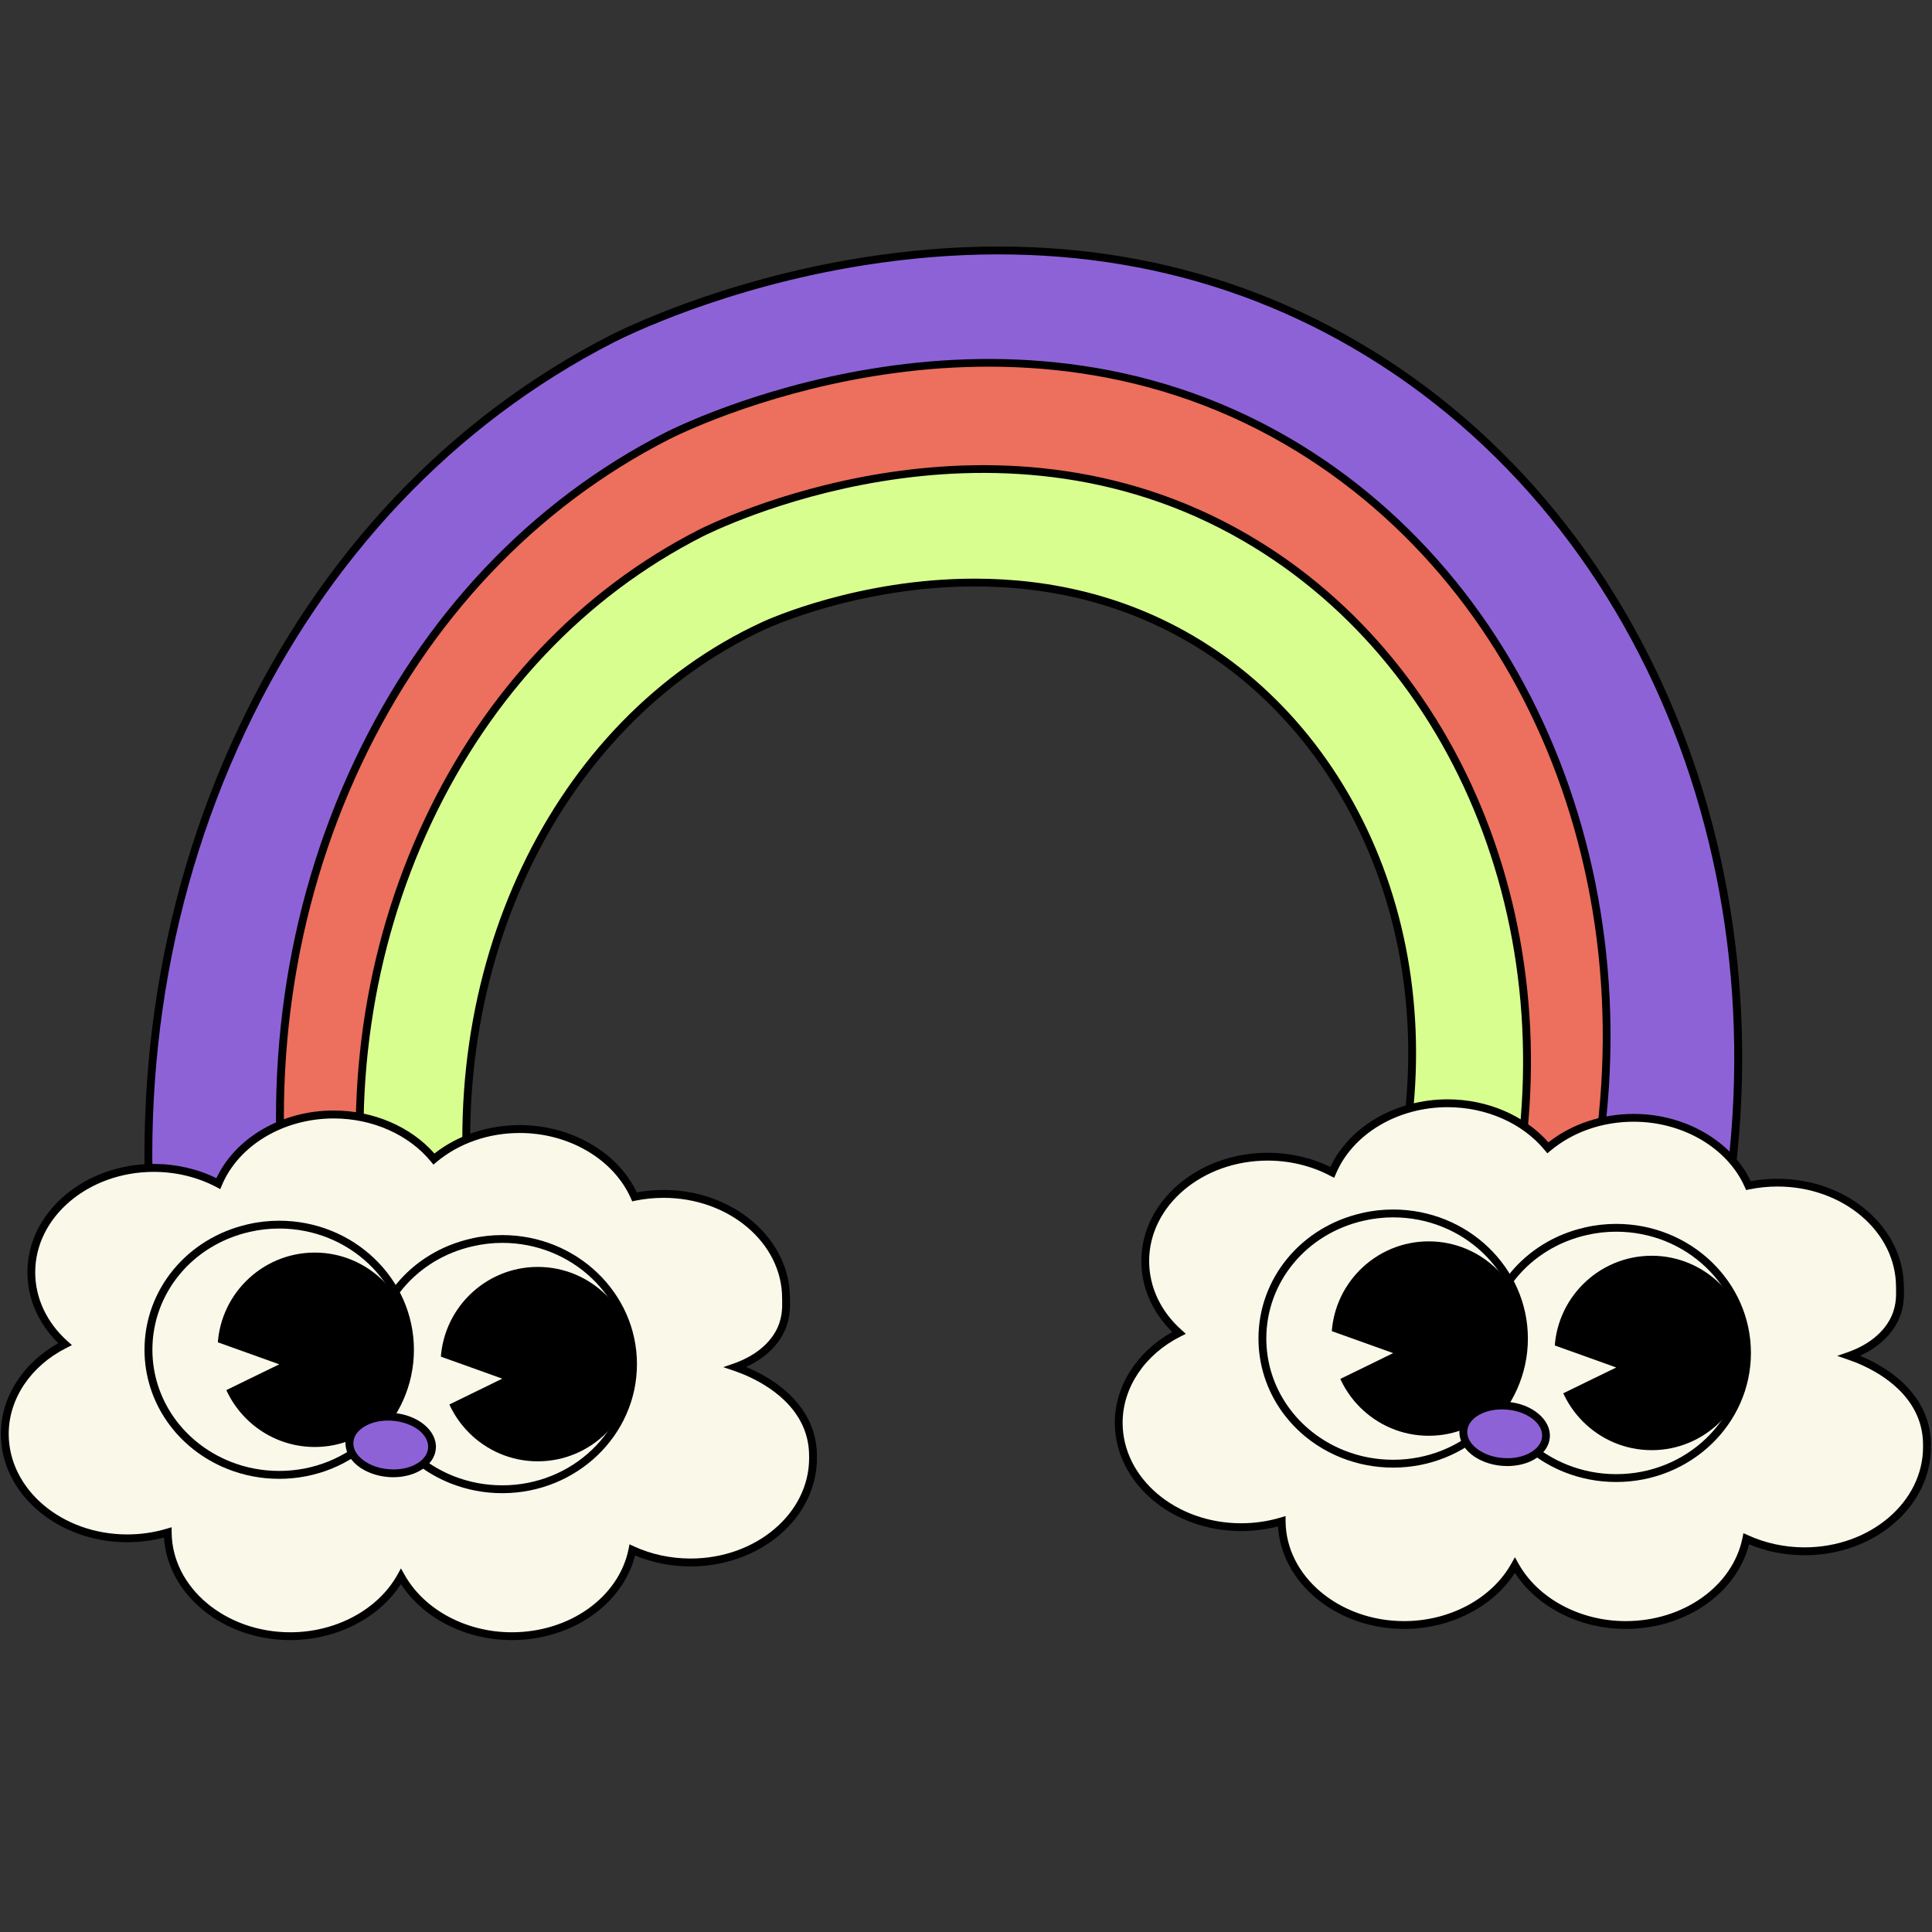
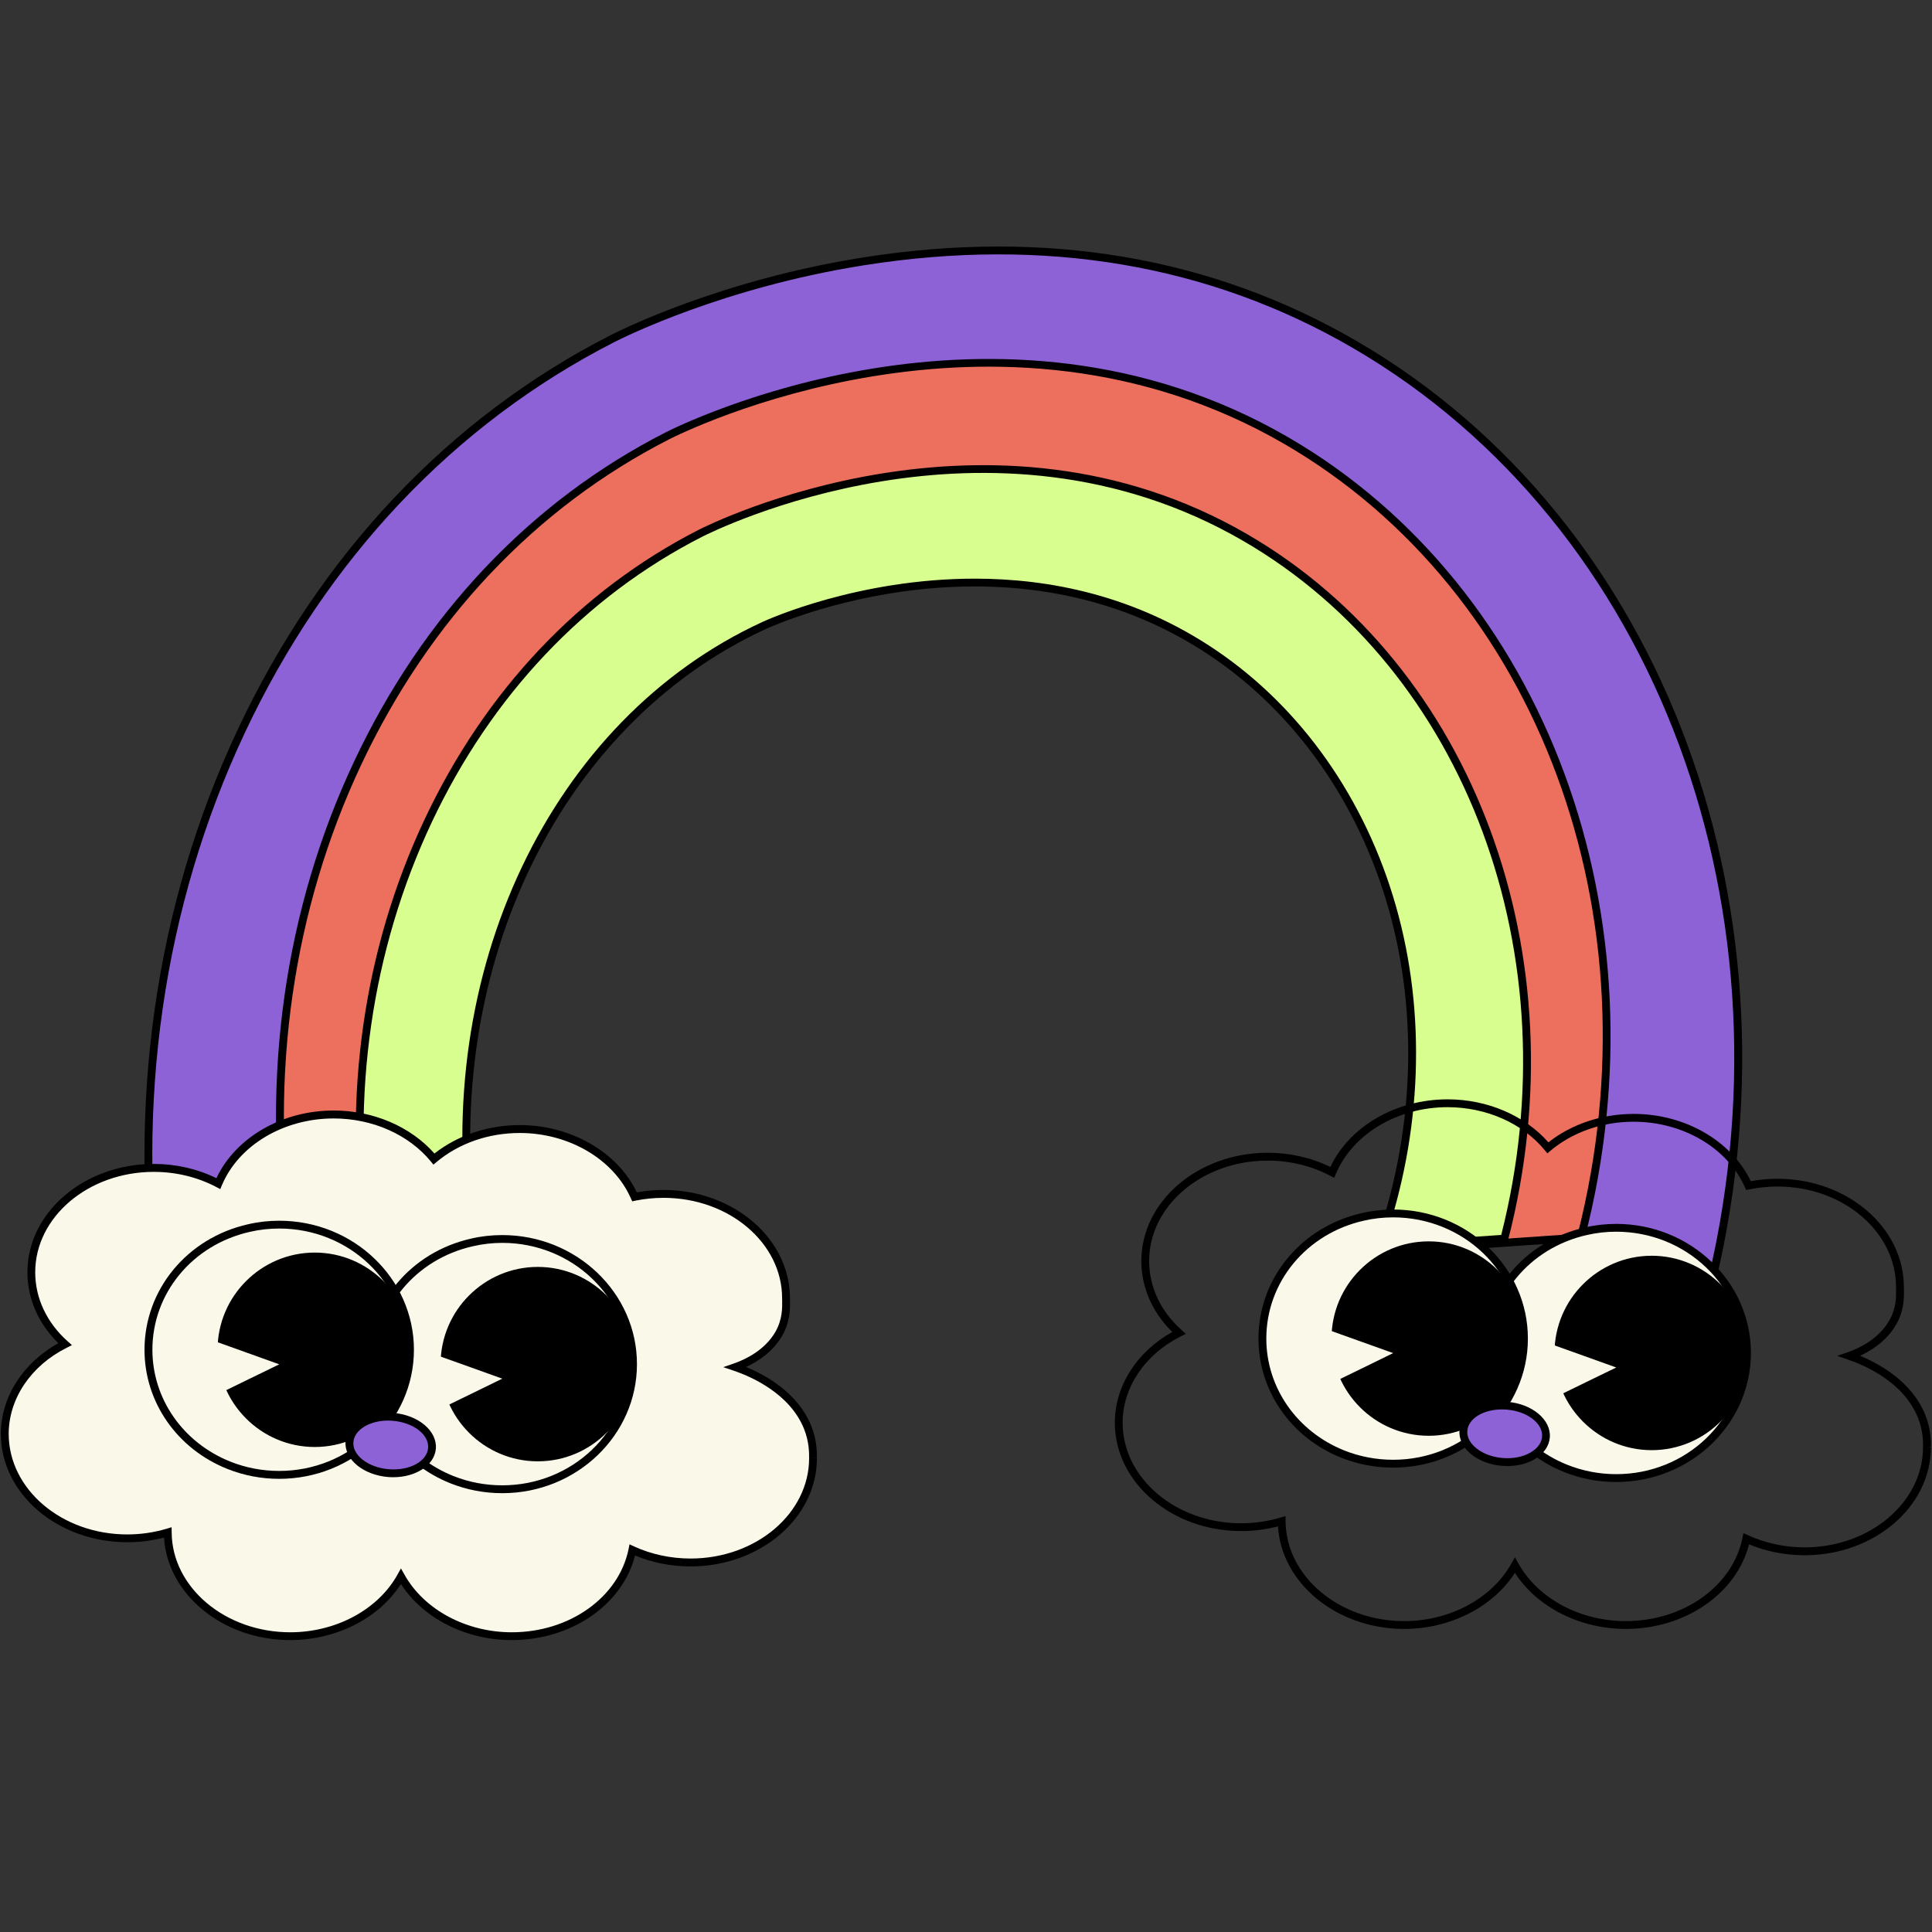
<svg xmlns="http://www.w3.org/2000/svg" width="200" zoomAndPan="magnify" viewBox="0 0 150 150" height="200" preserveAspectRatio="xMidYMid meet" version="1.0">
  <rect x="0" y="0" width="150" height="150" fill="#333333" stroke="none" />
  <defs>
    <clipPath id="d8b7590180">
      <path d="M 0 86 L 64 86 L 64 127.402 L 0 127.402 Z M 0 86 " clip-rule="nonzero" />
    </clipPath>
  </defs>
  <path fill="#8e62d7" d="M 12.371 101.574 C 7.773 69.445 22.262 39.219 47.52 26.305 C 49.512 25.285 78.344 11.145 105.195 26.758 C 128.559 40.34 140.367 70.605 132.555 100.867 C 128.109 101.18 123.66 101.484 119.215 101.797 C 128.004 77.25 120.188 51.402 101.801 38.973 C 80.43 24.52 55.523 35.469 54.305 36.031 C 32.309 46.141 19.242 72.672 23.645 101.238 C 19.887 101.352 16.129 101.465 12.371 101.574 Z M 12.371 101.574 " fill-opacity="1" fill-rule="nonzero" />
  <path fill="#000000" d="M 119.219 102.102 C 119.121 102.102 119.031 102.055 118.973 101.977 C 118.914 101.895 118.895 101.789 118.93 101.691 C 123.121 90 123.645 77.293 120.41 65.922 C 117.227 54.738 110.559 45.254 101.637 39.219 C 92.785 33.242 82.324 30.871 70.531 32.172 C 61.281 33.195 54.711 36.18 54.434 36.305 C 32.172 46.539 19.633 73.219 23.945 101.191 C 23.957 101.277 23.934 101.367 23.879 101.434 C 23.824 101.5 23.742 101.539 23.652 101.543 L 12.383 101.879 C 12.23 101.883 12.094 101.77 12.07 101.617 C 9.82 85.863 12.031 70.297 18.477 56.602 C 24.875 43 34.871 32.43 47.387 26.031 C 48.238 25.598 56.023 21.727 66.992 19.992 C 81.172 17.75 94.078 19.938 105.352 26.492 C 129.27 40.398 140.582 71.012 132.855 100.941 C 132.82 101.07 132.711 101.16 132.582 101.168 L 119.242 102.098 C 119.23 102.102 119.223 102.102 119.219 102.102 Z M 76.508 31.23 C 85.953 31.23 94.664 33.777 101.973 38.719 C 111.016 44.836 117.773 54.434 120.992 65.758 C 124.219 77.109 123.746 89.766 119.656 101.461 L 132.312 100.582 C 139.863 70.984 128.668 40.762 105.039 27.02 C 93.891 20.535 81.121 18.375 67.086 20.594 C 56.211 22.316 48.504 26.145 47.66 26.578 C 35.27 32.914 25.367 43.383 19.023 56.863 C 12.668 70.375 10.461 85.719 12.637 101.262 L 23.293 100.945 C 19.094 72.828 31.762 46.055 54.18 35.754 C 54.461 35.625 61.117 32.602 70.465 31.566 C 72.508 31.344 74.523 31.23 76.508 31.23 Z M 76.508 31.23 " fill-opacity="1" fill-rule="nonzero" />
  <path fill="#ed6f5e" d="M 22.445 96.664 C 18.609 69.855 30.699 44.629 51.777 33.852 C 53.441 33 77.5 21.203 99.906 34.23 C 119.402 45.566 129.254 70.82 122.738 96.074 C 119.023 96.332 115.316 96.594 111.605 96.852 C 118.941 76.367 112.418 54.797 97.074 44.426 C 79.238 32.363 58.457 41.504 57.438 41.973 C 39.082 50.406 28.176 72.547 31.848 96.387 C 28.715 96.48 25.582 96.57 22.445 96.664 Z M 22.445 96.664 " fill-opacity="1" fill-rule="nonzero" />
  <path fill="#000000" d="M 111.164 97.188 L 111.32 96.746 C 114.812 86.996 115.254 76.41 112.555 66.93 C 109.898 57.609 104.344 49.703 96.906 44.676 C 79.055 32.605 58.438 41.848 57.566 42.25 C 39.012 50.777 28.559 73.023 32.152 96.344 L 32.203 96.684 L 22.18 96.98 L 22.141 96.715 C 20.262 83.559 22.109 70.559 27.492 59.121 C 32.836 47.758 41.188 38.93 51.637 33.59 C 52.676 33.059 77.309 20.746 100.059 33.973 C 120.039 45.594 129.484 71.164 123.031 96.156 L 122.977 96.371 Z M 76.012 37.883 C 82.605 37.883 90.137 39.367 97.246 44.172 C 104.801 49.281 110.449 57.305 113.137 66.762 C 115.828 76.219 115.438 86.766 112.047 96.512 L 122.5 95.785 C 128.777 71.121 119.441 45.938 99.754 34.492 C 77.293 21.43 52.941 33.598 51.918 34.125 C 41.59 39.402 33.332 48.137 28.043 59.375 C 22.75 70.625 20.91 83.406 22.711 96.352 L 31.5 96.09 C 28.02 72.625 38.602 50.289 57.312 41.691 C 57.852 41.445 65.793 37.883 76.012 37.883 Z M 76.012 37.883 " fill-opacity="1" fill-rule="nonzero" />
  <path fill="#d9fe90" d="M 28.543 96.688 C 25.168 73.094 35.809 50.895 54.355 41.414 C 55.816 40.664 76.988 30.285 96.707 41.746 C 113.863 51.723 122.531 73.945 116.793 96.168 C 113.531 96.395 110.266 96.621 107 96.848 C 113.453 78.824 107.715 59.844 94.215 50.715 C 78.52 40.102 60.234 48.141 59.336 48.555 C 43.184 55.977 33.586 75.461 36.82 96.438 C 34.062 96.523 31.305 96.605 28.543 96.688 Z M 28.543 96.688 " fill-opacity="1" fill-rule="nonzero" />
  <path fill="#000000" d="M 106.559 97.188 L 106.715 96.746 C 109.785 88.176 110.172 78.863 107.801 70.531 C 105.469 62.336 100.586 55.391 94.047 50.969 C 78.352 40.359 60.23 48.484 59.465 48.832 C 43.152 56.332 33.961 75.887 37.125 96.395 L 37.176 96.734 L 28.285 97 L 28.246 96.73 C 26.59 85.148 28.219 73.703 32.957 63.633 C 37.664 53.629 45.016 45.855 54.219 41.148 C 55.133 40.68 76.832 29.844 96.863 41.492 C 114.453 51.715 122.773 74.234 117.094 96.246 L 117.039 96.457 Z M 75.68 44.926 C 81.488 44.926 88.125 46.23 94.387 50.465 C 101.043 54.965 106.016 62.035 108.383 70.363 C 110.75 78.68 110.414 87.945 107.441 96.512 L 116.555 95.879 C 122.062 74.199 113.855 52.074 96.551 42.012 C 76.801 30.531 55.391 41.227 54.492 41.684 C 45.406 46.328 38.148 54.008 33.5 63.887 C 28.855 73.777 27.23 85 28.809 96.375 L 36.469 96.148 C 33.422 75.5 42.742 55.852 59.211 48.281 C 59.684 48.062 66.676 44.926 75.68 44.926 Z M 75.68 44.926 " fill-opacity="1" fill-rule="nonzero" />
  <g clip-path="url(#d8b7590180)">
    <path fill="#faf8e9" d="M 63.125 113.203 C 63.125 117.676 58.871 121.305 53.617 121.305 C 51.98 121.305 50.445 120.949 49.094 120.332 C 48.32 124.137 44.426 127.031 39.73 127.031 C 35.934 127.031 32.656 125.137 31.129 122.395 C 29.609 125.133 26.328 127.031 22.535 127.031 C 17.301 127.031 13.055 123.43 13.023 118.98 C 12.043 119.273 10.984 119.434 9.883 119.434 C 4.629 119.438 0.371 115.809 0.371 111.328 C 0.371 108.359 2.246 105.762 5.047 104.355 C 3.422 102.902 2.434 100.941 2.434 98.773 C 2.434 94.301 6.688 90.672 11.941 90.672 C 13.777 90.672 15.496 91.117 16.949 91.891 C 18.266 88.762 21.781 86.527 25.906 86.527 C 29.129 86.527 31.98 87.891 33.695 89.984 C 35.41 88.547 37.762 87.656 40.359 87.656 C 44.441 87.656 47.914 89.844 49.266 92.918 C 49.988 92.77 50.742 92.691 51.516 92.691 C 56.77 92.691 61.027 96.32 61.027 100.793 C 61.027 101.324 61.129 102.402 60.453 103.57 C 59.496 105.219 57.715 105.922 57.09 106.137 C 57.914 106.418 61.449 107.711 62.699 110.812 C 63.137 111.879 63.125 112.781 63.125 113.203 Z M 63.125 113.203 " fill-opacity="1" fill-rule="nonzero" />
    <path fill="#000000" d="M 39.73 127.336 C 36.164 127.336 32.848 125.645 31.129 122.984 C 29.418 125.645 26.102 127.336 22.535 127.336 C 17.309 127.336 13.008 123.801 12.734 119.375 C 11.816 119.613 10.859 119.738 9.883 119.738 C 4.469 119.738 0.066 115.965 0.066 111.328 C 0.066 108.488 1.766 105.824 4.527 104.285 C 2.977 102.762 2.129 100.82 2.129 98.77 C 2.129 94.137 6.531 90.367 11.941 90.367 C 13.652 90.367 15.324 90.746 16.801 91.473 C 18.289 88.316 21.902 86.219 25.902 86.219 C 28.98 86.219 31.883 87.465 33.73 89.559 C 35.547 88.133 37.887 87.352 40.359 87.352 C 44.332 87.352 47.945 89.441 49.441 92.574 C 50.121 92.449 50.816 92.387 51.52 92.387 C 56.93 92.387 61.332 96.156 61.332 100.793 C 61.332 100.848 61.332 100.906 61.336 100.973 C 61.348 101.586 61.363 102.609 60.715 103.727 C 60 104.965 58.84 105.707 57.926 106.133 C 59.477 106.773 61.957 108.156 62.984 110.703 C 63.426 111.805 63.426 112.738 63.426 113.188 L 63.125 113.211 L 63.426 113.211 C 63.426 117.848 59.023 121.617 53.613 121.617 C 52.125 121.617 50.645 121.324 49.305 120.77 C 48.324 124.594 44.363 127.336 39.73 127.336 Z M 31.129 121.77 L 31.398 122.246 C 32.918 124.973 36.188 126.73 39.734 126.73 C 44.223 126.73 48.035 124.016 48.801 120.277 L 48.875 119.902 L 49.223 120.062 C 50.566 120.68 52.086 121.004 53.617 121.004 C 58.691 121.004 62.82 117.508 62.82 113.211 L 62.82 113.184 C 62.82 112.773 62.82 111.918 62.422 110.93 C 61.305 108.156 58.254 106.859 56.996 106.43 L 56.156 106.145 L 56.992 105.855 C 57.828 105.562 59.355 104.859 60.191 103.422 C 60.754 102.449 60.734 101.535 60.727 100.984 C 60.727 100.918 60.723 100.852 60.723 100.793 C 60.723 96.496 56.594 93 51.52 93 C 50.773 93 50.039 93.074 49.328 93.219 L 49.086 93.273 L 48.984 93.047 C 47.648 90.008 44.18 87.965 40.355 87.965 C 37.918 87.965 35.621 88.77 33.887 90.223 L 33.652 90.422 L 33.457 90.184 C 31.738 88.086 28.914 86.836 25.906 86.836 C 22.02 86.836 18.531 88.918 17.23 92.016 L 17.102 92.324 L 16.809 92.168 C 15.348 91.395 13.668 90.984 11.941 90.984 C 6.867 90.984 2.734 94.48 2.734 98.781 C 2.734 100.785 3.629 102.688 5.25 104.137 L 5.586 104.434 L 5.188 104.637 C 2.406 106.023 0.676 108.59 0.676 111.328 C 0.676 115.633 4.805 119.133 9.883 119.133 C 10.934 119.133 11.961 118.98 12.938 118.691 L 13.324 118.574 L 13.328 118.98 C 13.359 123.25 17.488 126.73 22.535 126.73 C 26.082 126.73 29.352 124.973 30.863 122.25 Z M 31.129 121.77 " fill-opacity="1" fill-rule="nonzero" />
  </g>
  <path fill="#faf8e9" d="M 28.84 105.91 C 28.84 109.949 31.422 113.418 35.094 114.883 C 36.293 115.359 37.609 115.625 38.996 115.625 C 44.605 115.625 49.148 111.273 49.148 105.91 C 49.148 100.543 44.605 96.195 38.996 96.195 C 38.188 96.195 37.398 96.285 36.648 96.457 C 32.168 97.469 28.84 101.316 28.84 105.91 Z M 28.84 105.91 " fill-opacity="1" fill-rule="nonzero" />
  <path fill="#000000" d="M 38.996 115.93 C 37.605 115.93 36.258 115.672 34.98 115.168 C 31.066 113.609 28.539 109.977 28.539 105.91 C 28.539 101.238 31.844 97.23 36.578 96.164 C 37.363 95.98 38.176 95.891 38.996 95.891 C 44.762 95.891 49.453 100.383 49.453 105.91 C 49.453 111.438 44.762 115.93 38.996 115.93 Z M 38.996 96.496 C 38.223 96.496 37.457 96.586 36.715 96.758 C 32.258 97.762 29.148 101.523 29.148 105.91 C 29.148 109.723 31.527 113.133 35.211 114.602 C 36.414 115.078 37.684 115.32 39 115.32 C 44.43 115.32 48.848 111.098 48.848 105.91 C 48.848 100.723 44.426 96.496 38.996 96.496 Z M 38.996 96.496 " fill-opacity="1" fill-rule="nonzero" />
  <path fill="#000000" d="M 49.148 105.91 C 49.148 106.395 49.102 106.875 49.004 107.352 C 48.91 107.828 48.77 108.289 48.586 108.738 C 48.398 109.188 48.172 109.613 47.902 110.02 C 47.633 110.422 47.324 110.797 46.98 111.137 C 46.637 111.48 46.266 111.789 45.859 112.059 C 45.457 112.328 45.031 112.555 44.582 112.742 C 44.133 112.926 43.672 113.066 43.195 113.16 C 42.719 113.258 42.238 113.305 41.754 113.305 C 41.266 113.305 40.785 113.258 40.309 113.16 C 39.836 113.066 39.371 112.926 38.922 112.742 C 38.473 112.555 38.047 112.328 37.645 112.059 C 37.242 111.789 36.867 111.48 36.523 111.137 C 36.18 110.797 35.875 110.422 35.605 110.02 C 35.336 109.613 35.105 109.188 34.922 108.738 C 34.734 108.289 34.594 107.828 34.5 107.352 C 34.406 106.875 34.359 106.395 34.359 105.91 C 34.359 105.426 34.406 104.945 34.5 104.469 C 34.594 103.992 34.734 103.527 34.922 103.078 C 35.105 102.633 35.336 102.207 35.605 101.801 C 35.875 101.398 36.18 101.023 36.523 100.68 C 36.867 100.336 37.242 100.031 37.645 99.762 C 38.047 99.492 38.473 99.266 38.922 99.078 C 39.371 98.891 39.836 98.754 40.309 98.656 C 40.785 98.562 41.266 98.516 41.754 98.516 C 42.238 98.516 42.719 98.562 43.195 98.656 C 43.672 98.754 44.133 98.891 44.582 99.078 C 45.031 99.266 45.457 99.492 45.859 99.762 C 46.266 100.031 46.637 100.336 46.98 100.68 C 47.324 101.023 47.633 101.398 47.902 101.801 C 48.172 102.207 48.398 102.633 48.586 103.078 C 48.77 103.527 48.91 103.992 49.004 104.469 C 49.102 104.945 49.148 105.426 49.148 105.91 Z M 49.148 105.91 " fill-opacity="1" fill-rule="nonzero" />
  <path fill="#000000" d="M 41.754 113.457 C 37.59 113.457 34.207 110.07 34.207 105.91 C 34.207 101.75 37.594 98.363 41.754 98.363 C 45.914 98.363 49.301 101.75 49.301 105.91 C 49.301 110.07 45.914 113.457 41.754 113.457 Z M 41.754 98.668 C 37.762 98.668 34.512 101.918 34.512 105.91 C 34.512 109.902 37.762 113.152 41.754 113.152 C 45.746 113.152 48.996 109.902 48.996 105.91 C 48.996 101.918 45.75 98.668 41.754 98.668 Z M 41.754 98.668 " fill-opacity="1" fill-rule="nonzero" />
  <path fill="#faf8e9" d="M 34.148 107.305 L 34.262 109.348 L 36.629 108.195 L 38.996 107.039 L 36.516 106.148 L 34.035 105.262 Z M 34.148 107.305 " fill-opacity="1" fill-rule="nonzero" />
  <path fill="#faf8e9" d="M 11.527 104.793 C 11.527 108.836 14.109 112.305 17.781 113.766 C 18.98 114.246 20.297 114.508 21.68 114.508 C 27.289 114.508 31.836 110.156 31.836 104.793 C 31.836 99.426 27.293 95.078 21.68 95.078 C 20.871 95.078 20.082 95.168 19.332 95.34 C 14.852 96.355 11.527 100.203 11.527 104.793 Z M 11.527 104.793 " fill-opacity="1" fill-rule="nonzero" />
  <path fill="#000000" d="M 21.68 114.816 C 20.289 114.816 18.941 114.559 17.664 114.051 C 13.75 112.496 11.219 108.863 11.219 104.797 C 11.219 100.125 14.527 96.117 19.262 95.051 C 20.047 94.867 20.859 94.777 21.68 94.777 C 27.445 94.777 32.137 99.27 32.137 104.797 C 32.137 110.32 27.445 114.816 21.68 114.816 Z M 21.68 95.383 C 20.906 95.383 20.141 95.469 19.398 95.641 C 14.941 96.645 11.832 100.406 11.832 104.793 C 11.832 108.605 14.211 112.016 17.895 113.484 C 19.094 113.961 20.371 114.203 21.68 114.203 C 27.113 114.203 31.531 109.98 31.531 104.793 C 31.531 99.605 27.109 95.383 21.68 95.383 Z M 21.68 95.383 " fill-opacity="1" fill-rule="nonzero" />
  <path fill="#000000" d="M 31.832 104.793 C 31.832 105.277 31.785 105.758 31.691 106.234 C 31.598 106.711 31.457 107.176 31.27 107.621 C 31.086 108.07 30.855 108.496 30.586 108.902 C 30.316 109.305 30.012 109.68 29.668 110.023 C 29.324 110.363 28.949 110.672 28.547 110.941 C 28.145 111.211 27.715 111.438 27.27 111.625 C 26.82 111.809 26.355 111.949 25.883 112.047 C 25.406 112.141 24.926 112.188 24.438 112.188 C 23.953 112.188 23.473 112.141 22.996 112.047 C 22.52 111.949 22.059 111.809 21.609 111.625 C 21.16 111.438 20.734 111.211 20.332 110.941 C 19.926 110.672 19.555 110.363 19.211 110.023 C 18.867 109.68 18.559 109.305 18.289 108.902 C 18.02 108.496 17.793 108.07 17.605 107.621 C 17.422 107.176 17.281 106.711 17.188 106.234 C 17.09 105.758 17.043 105.277 17.043 104.793 C 17.043 104.309 17.09 103.828 17.188 103.352 C 17.281 102.875 17.422 102.41 17.605 101.965 C 17.793 101.516 18.02 101.09 18.289 100.684 C 18.559 100.281 18.867 99.906 19.211 99.562 C 19.555 99.223 19.926 98.914 20.332 98.645 C 20.734 98.375 21.16 98.148 21.609 97.961 C 22.059 97.777 22.52 97.637 22.996 97.539 C 23.473 97.445 23.953 97.398 24.438 97.398 C 24.926 97.398 25.406 97.445 25.883 97.539 C 26.355 97.637 26.82 97.777 27.27 97.961 C 27.715 98.148 28.145 98.375 28.547 98.645 C 28.949 98.914 29.324 99.223 29.668 99.562 C 30.012 99.906 30.316 100.281 30.586 100.684 C 30.855 101.09 31.086 101.516 31.27 101.965 C 31.457 102.41 31.598 102.875 31.691 103.352 C 31.785 103.828 31.832 104.309 31.832 104.793 Z M 31.832 104.793 " fill-opacity="1" fill-rule="nonzero" />
  <path fill="#000000" d="M 24.438 112.344 C 20.277 112.344 16.891 108.957 16.891 104.797 C 16.891 100.637 20.277 97.25 24.438 97.25 C 28.598 97.25 31.984 100.637 31.984 104.797 C 31.984 108.957 28.598 112.344 24.438 112.344 Z M 24.438 97.551 C 20.445 97.551 17.195 100.801 17.195 104.793 C 17.195 108.785 20.445 112.035 24.438 112.035 C 28.43 112.035 31.68 108.785 31.68 104.793 C 31.68 100.801 28.43 97.551 24.438 97.551 Z M 24.438 97.551 " fill-opacity="1" fill-rule="nonzero" />
  <path fill="#faf8e9" d="M 16.836 106.191 L 16.945 108.234 L 19.312 107.078 L 21.68 105.926 L 19.199 105.035 L 16.723 104.148 Z M 16.836 106.191 " fill-opacity="1" fill-rule="nonzero" />
  <path fill="#8e62d7" d="M 30.512 110.004 C 30.934 110.039 31.34 110.125 31.723 110.266 C 32.105 110.41 32.441 110.594 32.723 110.824 C 33.008 111.051 33.223 111.309 33.363 111.59 C 33.504 111.867 33.562 112.152 33.539 112.441 C 33.516 112.734 33.414 113.004 33.227 113.258 C 33.043 113.516 32.793 113.73 32.477 113.914 C 32.16 114.094 31.801 114.223 31.402 114.305 C 31 114.383 30.586 114.406 30.16 114.371 C 29.738 114.336 29.332 114.25 28.949 114.105 C 28.566 113.965 28.23 113.781 27.949 113.551 C 27.664 113.32 27.449 113.066 27.309 112.785 C 27.168 112.508 27.109 112.223 27.133 111.93 C 27.156 111.641 27.258 111.371 27.441 111.117 C 27.629 110.859 27.879 110.645 28.195 110.461 C 28.512 110.281 28.871 110.152 29.27 110.07 C 29.672 109.992 30.086 109.969 30.512 110.004 Z M 30.512 110.004 " fill-opacity="1" fill-rule="nonzero" />
  <path fill="#000000" d="M 30.535 114.691 C 30.402 114.691 30.273 114.688 30.137 114.676 C 29.223 114.602 28.375 114.285 27.754 113.789 C 27.102 113.262 26.773 112.594 26.828 111.906 C 26.883 111.219 27.312 110.613 28.043 110.195 C 28.73 109.801 29.617 109.629 30.535 109.699 C 32.469 109.852 33.949 111.094 33.84 112.469 C 33.742 113.746 32.297 114.691 30.535 114.691 Z M 30.129 110.293 C 29.465 110.293 28.84 110.445 28.344 110.73 C 27.797 111.043 27.477 111.477 27.438 111.961 C 27.395 112.441 27.645 112.922 28.137 113.316 C 28.664 113.738 29.391 114.008 30.188 114.07 C 31.789 114.203 33.156 113.461 33.238 112.422 C 33.32 111.383 32.09 110.438 30.488 110.309 C 30.367 110.297 30.246 110.293 30.129 110.293 Z M 33.543 112.445 Z M 33.543 112.445 " fill-opacity="1" fill-rule="nonzero" />
-   <path fill="#faf8e9" d="M 149.613 112.336 C 149.613 116.809 145.355 120.438 140.105 120.438 C 138.465 120.438 136.93 120.082 135.582 119.465 C 134.805 123.27 130.91 126.164 126.219 126.164 C 122.422 126.164 119.145 124.27 117.617 121.527 C 116.094 124.266 112.816 126.164 109.02 126.164 C 103.789 126.164 99.543 122.562 99.512 118.113 C 98.527 118.406 97.469 118.566 96.367 118.566 C 91.117 118.566 86.859 114.938 86.859 110.457 C 86.859 107.488 88.734 104.891 91.535 103.484 C 89.91 102.031 88.918 100.07 88.918 97.902 C 88.918 93.43 93.176 89.805 98.426 89.805 C 100.266 89.805 101.98 90.246 103.438 91.02 C 104.75 87.891 108.27 85.656 112.391 85.656 C 115.617 85.656 118.465 87.023 120.184 89.117 C 121.895 87.676 124.246 86.785 126.848 86.785 C 130.926 86.785 134.402 88.973 135.754 92.051 C 136.473 91.898 137.227 91.82 138.004 91.82 C 143.258 91.82 147.512 95.449 147.512 99.922 C 147.512 100.453 147.617 101.535 146.938 102.699 C 145.984 104.348 144.199 105.051 143.574 105.27 C 144.402 105.547 147.938 106.84 149.188 109.941 C 149.621 111.008 149.613 111.914 149.613 112.336 Z M 149.613 112.336 " fill-opacity="1" fill-rule="nonzero" />
  <path fill="#000000" d="M 126.219 126.469 C 122.648 126.469 119.336 124.777 117.617 122.117 C 115.902 124.777 112.59 126.469 109.02 126.469 C 103.797 126.469 99.492 122.934 99.223 118.508 C 98.305 118.746 97.344 118.871 96.367 118.871 C 90.957 118.871 86.555 115.098 86.555 110.457 C 86.555 107.621 88.254 104.953 91.016 103.414 C 89.465 101.891 88.613 99.949 88.613 97.902 C 88.613 93.27 93.016 89.5 98.426 89.5 C 100.137 89.5 101.812 89.879 103.289 90.605 C 104.773 87.449 108.387 85.352 112.391 85.352 C 115.469 85.352 118.371 86.598 120.219 88.691 C 122.031 87.266 124.375 86.484 126.848 86.484 C 130.816 86.484 134.434 88.574 135.93 91.707 C 136.605 91.582 137.305 91.52 138.004 91.52 C 143.414 91.52 147.816 95.289 147.816 99.926 C 147.816 99.98 147.816 100.039 147.82 100.105 C 147.832 100.719 147.852 101.742 147.203 102.859 C 146.484 104.098 145.324 104.84 144.414 105.266 C 145.961 105.906 148.445 107.289 149.473 109.836 C 149.918 110.938 149.918 111.871 149.918 112.32 L 149.613 112.344 L 149.918 112.344 C 149.918 116.98 145.516 120.75 140.105 120.75 C 138.617 120.75 137.133 120.457 135.797 119.902 C 134.812 123.723 130.852 126.469 126.219 126.469 Z M 117.617 120.902 L 117.883 121.379 C 119.398 124.105 122.672 125.863 126.219 125.863 C 130.707 125.863 134.52 123.148 135.285 119.41 L 135.359 119.035 L 135.707 119.191 C 137.051 119.809 138.57 120.137 140.102 120.137 C 145.176 120.137 149.305 116.641 149.305 112.34 L 149.305 112.316 C 149.305 111.906 149.305 111.051 148.906 110.059 C 147.789 107.281 144.738 105.984 143.477 105.559 L 142.641 105.27 L 143.477 104.98 C 144.312 104.688 145.84 103.984 146.672 102.543 C 147.238 101.574 147.219 100.656 147.211 100.109 C 147.211 100.039 147.207 99.977 147.207 99.918 C 147.207 95.617 143.078 92.121 138 92.121 C 137.258 92.121 136.52 92.199 135.809 92.344 L 135.57 92.395 L 135.469 92.172 C 134.133 89.133 130.664 87.09 126.84 87.09 C 124.402 87.09 122.105 87.891 120.371 89.348 L 120.137 89.543 L 119.941 89.309 C 118.223 87.211 115.398 85.961 112.387 85.961 C 108.504 85.961 105.02 88.043 103.715 91.141 L 103.586 91.445 L 103.289 91.293 C 101.832 90.52 100.148 90.109 98.426 90.109 C 93.348 90.109 89.219 93.605 89.219 97.902 C 89.219 99.91 90.109 101.812 91.734 103.258 L 92.066 103.559 L 91.668 103.758 C 88.887 105.156 87.16 107.723 87.16 110.461 C 87.16 114.766 91.289 118.266 96.363 118.266 C 97.418 118.266 98.445 118.113 99.418 117.824 L 99.809 117.707 L 99.812 118.113 C 99.844 122.383 103.973 125.863 109.016 125.863 C 112.566 125.863 115.836 124.105 117.348 121.383 Z M 117.617 120.902 " fill-opacity="1" fill-rule="nonzero" />
  <path fill="#faf8e9" d="M 115.328 105.039 C 115.328 109.082 117.91 112.551 121.582 114.012 C 122.781 114.492 124.098 114.754 125.484 114.754 C 131.09 114.754 135.637 110.402 135.637 105.039 C 135.637 99.672 131.094 95.324 125.484 95.324 C 124.672 95.324 123.887 95.414 123.133 95.59 C 118.652 96.602 115.328 100.449 115.328 105.039 Z M 115.328 105.039 " fill-opacity="1" fill-rule="nonzero" />
  <path fill="#000000" d="M 125.484 115.062 C 124.094 115.062 122.742 114.805 121.469 114.301 C 117.551 112.742 115.023 109.109 115.023 105.043 C 115.023 100.371 118.332 96.359 123.066 95.297 C 123.852 95.113 124.664 95.023 125.484 95.023 C 131.25 95.023 135.941 99.516 135.941 105.043 C 135.941 110.57 131.25 115.062 125.484 115.062 Z M 125.484 95.629 C 124.711 95.629 123.941 95.715 123.203 95.887 C 118.746 96.891 115.637 100.656 115.637 105.039 C 115.637 108.852 118.016 112.262 121.695 113.73 C 122.898 114.207 124.172 114.453 125.484 114.453 C 130.918 114.453 135.336 110.227 135.336 105.039 C 135.336 99.852 130.91 95.629 125.484 95.629 Z M 125.484 95.629 " fill-opacity="1" fill-rule="nonzero" />
  <path fill="#000000" d="M 135.633 105.039 C 135.633 105.523 135.586 106.004 135.492 106.48 C 135.398 106.957 135.258 107.422 135.07 107.871 C 134.887 108.316 134.656 108.742 134.387 109.148 C 134.117 109.551 133.812 109.926 133.469 110.27 C 133.125 110.613 132.75 110.918 132.348 111.188 C 131.945 111.457 131.52 111.684 131.07 111.871 C 130.621 112.059 130.156 112.195 129.684 112.293 C 129.207 112.387 128.727 112.434 128.238 112.434 C 127.754 112.434 127.273 112.387 126.797 112.293 C 126.32 112.195 125.859 112.059 125.41 111.871 C 124.961 111.684 124.535 111.457 124.133 111.188 C 123.727 110.918 123.355 110.613 123.012 110.27 C 122.668 109.926 122.359 109.551 122.09 109.148 C 121.82 108.742 121.594 108.316 121.406 107.871 C 121.223 107.422 121.082 106.957 120.988 106.48 C 120.891 106.004 120.844 105.523 120.844 105.039 C 120.844 104.555 120.891 104.074 120.988 103.598 C 121.082 103.121 121.223 102.66 121.406 102.211 C 121.594 101.762 121.82 101.336 122.09 100.93 C 122.359 100.527 122.668 100.152 123.012 99.812 C 123.355 99.469 123.727 99.16 124.133 98.891 C 124.535 98.621 124.961 98.395 125.41 98.207 C 125.859 98.023 126.32 97.883 126.797 97.789 C 127.273 97.691 127.754 97.645 128.238 97.645 C 128.727 97.645 129.207 97.691 129.684 97.789 C 130.156 97.883 130.621 98.023 131.07 98.207 C 131.52 98.395 131.945 98.621 132.348 98.891 C 132.75 99.16 133.125 99.469 133.469 99.812 C 133.812 100.152 134.117 100.527 134.387 100.93 C 134.656 101.336 134.887 101.762 135.07 102.211 C 135.258 102.66 135.398 103.121 135.492 103.598 C 135.586 104.074 135.633 104.555 135.633 105.039 Z M 135.633 105.039 " fill-opacity="1" fill-rule="nonzero" />
  <path fill="#000000" d="M 128.238 112.59 C 124.078 112.59 120.691 109.203 120.691 105.043 C 120.691 100.879 124.078 97.496 128.238 97.496 C 132.402 97.496 135.785 100.883 135.785 105.043 C 135.785 109.203 132.402 112.59 128.238 112.59 Z M 128.238 97.797 C 124.246 97.797 120.996 101.047 120.996 105.039 C 120.996 109.031 124.246 112.281 128.238 112.281 C 132.23 112.281 135.48 109.031 135.48 105.039 C 135.48 101.047 132.234 97.797 128.238 97.797 Z M 128.238 97.797 " fill-opacity="1" fill-rule="nonzero" />
  <path fill="#faf8e9" d="M 120.637 106.438 L 120.746 108.48 L 123.113 107.324 L 125.484 106.172 L 123.004 105.281 L 120.523 104.395 Z M 120.637 106.438 " fill-opacity="1" fill-rule="nonzero" />
  <path fill="#faf8e9" d="M 98.016 103.926 C 98.016 107.965 100.594 111.438 104.266 112.898 C 105.465 113.379 106.785 113.641 108.168 113.641 C 113.777 113.641 118.324 109.289 118.324 103.926 C 118.324 98.559 113.781 94.211 108.168 94.211 C 107.359 94.211 106.57 94.301 105.82 94.473 C 101.34 95.484 98.016 99.332 98.016 103.926 Z M 98.016 103.926 " fill-opacity="1" fill-rule="nonzero" />
  <path fill="#000000" d="M 108.164 113.945 C 106.773 113.945 105.426 113.688 104.152 113.184 C 100.234 111.625 97.707 107.992 97.707 103.926 C 97.707 99.254 101.016 95.246 105.75 94.18 C 106.535 93.996 107.348 93.906 108.164 93.906 C 113.93 93.906 118.625 98.398 118.625 103.926 C 118.625 109.453 113.93 113.945 108.164 113.945 Z M 108.164 94.516 C 107.391 94.516 106.625 94.602 105.887 94.773 C 101.43 95.777 98.316 99.539 98.316 103.926 C 98.316 107.738 100.699 111.148 104.379 112.617 C 105.582 113.094 106.855 113.336 108.168 113.336 C 113.602 113.336 118.02 109.113 118.02 103.926 C 118.02 98.738 113.598 94.516 108.164 94.516 Z M 108.164 94.516 " fill-opacity="1" fill-rule="nonzero" />
  <path fill="#000000" d="M 118.32 103.926 C 118.32 104.41 118.273 104.891 118.176 105.367 C 118.082 105.844 117.941 106.309 117.758 106.754 C 117.57 107.203 117.344 107.629 117.074 108.035 C 116.805 108.438 116.496 108.812 116.152 109.156 C 115.809 109.496 115.438 109.805 115.031 110.074 C 114.629 110.344 114.203 110.57 113.754 110.758 C 113.305 110.941 112.844 111.082 112.367 111.18 C 111.891 111.273 111.41 111.32 110.926 111.32 C 110.441 111.32 109.957 111.273 109.484 111.18 C 109.008 111.082 108.543 110.941 108.094 110.758 C 107.648 110.57 107.219 110.344 106.816 110.074 C 106.414 109.805 106.039 109.496 105.695 109.156 C 105.352 108.812 105.047 108.438 104.777 108.035 C 104.508 107.629 104.281 107.203 104.094 106.754 C 103.906 106.309 103.766 105.844 103.672 105.367 C 103.578 104.891 103.531 104.41 103.531 103.926 C 103.531 103.441 103.578 102.961 103.672 102.484 C 103.766 102.008 103.906 101.543 104.094 101.098 C 104.281 100.648 104.508 100.223 104.777 99.816 C 105.047 99.414 105.352 99.039 105.695 98.695 C 106.039 98.355 106.414 98.047 106.816 97.777 C 107.219 97.508 107.648 97.281 108.094 97.094 C 108.543 96.91 109.008 96.77 109.484 96.672 C 109.957 96.578 110.441 96.531 110.926 96.531 C 111.41 96.531 111.891 96.578 112.367 96.672 C 112.844 96.77 113.305 96.91 113.754 97.094 C 114.203 97.281 114.629 97.508 115.031 97.777 C 115.438 98.047 115.809 98.355 116.152 98.695 C 116.496 99.039 116.805 99.414 117.074 99.816 C 117.344 100.223 117.57 100.648 117.758 101.098 C 117.941 101.543 118.082 102.008 118.176 102.484 C 118.273 102.961 118.32 103.441 118.32 103.926 Z M 118.32 103.926 " fill-opacity="1" fill-rule="nonzero" />
  <path fill="#000000" d="M 110.926 111.473 C 106.762 111.473 103.379 108.086 103.379 103.926 C 103.379 99.762 106.766 96.379 110.926 96.379 C 115.086 96.379 118.473 99.766 118.473 103.926 C 118.473 108.09 115.086 111.473 110.926 111.473 Z M 110.926 96.684 C 106.934 96.684 103.684 99.934 103.684 103.926 C 103.684 107.918 106.934 111.168 110.926 111.168 C 114.918 111.168 118.168 107.918 118.168 103.926 C 118.168 99.934 114.918 96.684 110.926 96.684 Z M 110.926 96.684 " fill-opacity="1" fill-rule="nonzero" />
  <path fill="#faf8e9" d="M 103.32 105.324 L 103.434 107.363 L 105.801 106.211 L 108.164 105.055 L 105.688 104.168 L 103.207 103.281 Z M 103.32 105.324 " fill-opacity="1" fill-rule="nonzero" />
  <path fill="#8e62d7" d="M 116.992 109.137 C 117.418 109.172 117.824 109.258 118.207 109.402 C 118.59 109.543 118.926 109.73 119.207 109.957 C 119.492 110.188 119.703 110.441 119.848 110.723 C 119.988 111.004 120.047 111.289 120.023 111.578 C 120 111.867 119.895 112.141 119.711 112.395 C 119.527 112.648 119.277 112.867 118.961 113.047 C 118.645 113.227 118.285 113.359 117.883 113.438 C 117.484 113.516 117.07 113.539 116.645 113.504 C 116.219 113.473 115.816 113.383 115.434 113.242 C 115.051 113.098 114.715 112.914 114.43 112.684 C 114.148 112.457 113.934 112.203 113.793 111.922 C 113.652 111.641 113.594 111.355 113.617 111.066 C 113.641 110.777 113.742 110.504 113.926 110.25 C 114.109 109.996 114.359 109.777 114.68 109.598 C 114.996 109.414 115.355 109.285 115.754 109.207 C 116.156 109.125 116.57 109.102 116.992 109.137 Z M 116.992 109.137 " fill-opacity="1" fill-rule="nonzero" />
  <path fill="#000000" d="M 117.027 113.824 C 116.895 113.824 116.762 113.82 116.625 113.809 C 115.707 113.734 114.863 113.418 114.242 112.922 C 113.586 112.395 113.258 111.727 113.312 111.039 C 113.422 109.668 115.086 108.68 117.02 108.836 C 118.957 108.988 120.438 110.23 120.328 111.602 C 120.273 112.289 119.84 112.895 119.113 113.312 C 118.531 113.648 117.801 113.824 117.027 113.824 Z M 116.617 109.426 C 115.172 109.426 114 110.129 113.922 111.09 C 113.883 111.57 114.133 112.051 114.625 112.445 C 115.152 112.867 115.879 113.137 116.672 113.199 C 117.469 113.266 118.227 113.117 118.816 112.781 C 119.363 112.469 119.688 112.031 119.727 111.551 C 119.809 110.516 118.574 109.566 116.973 109.441 C 116.852 109.43 116.734 109.426 116.617 109.426 Z M 116.617 109.426 " fill-opacity="1" fill-rule="nonzero" />
</svg>